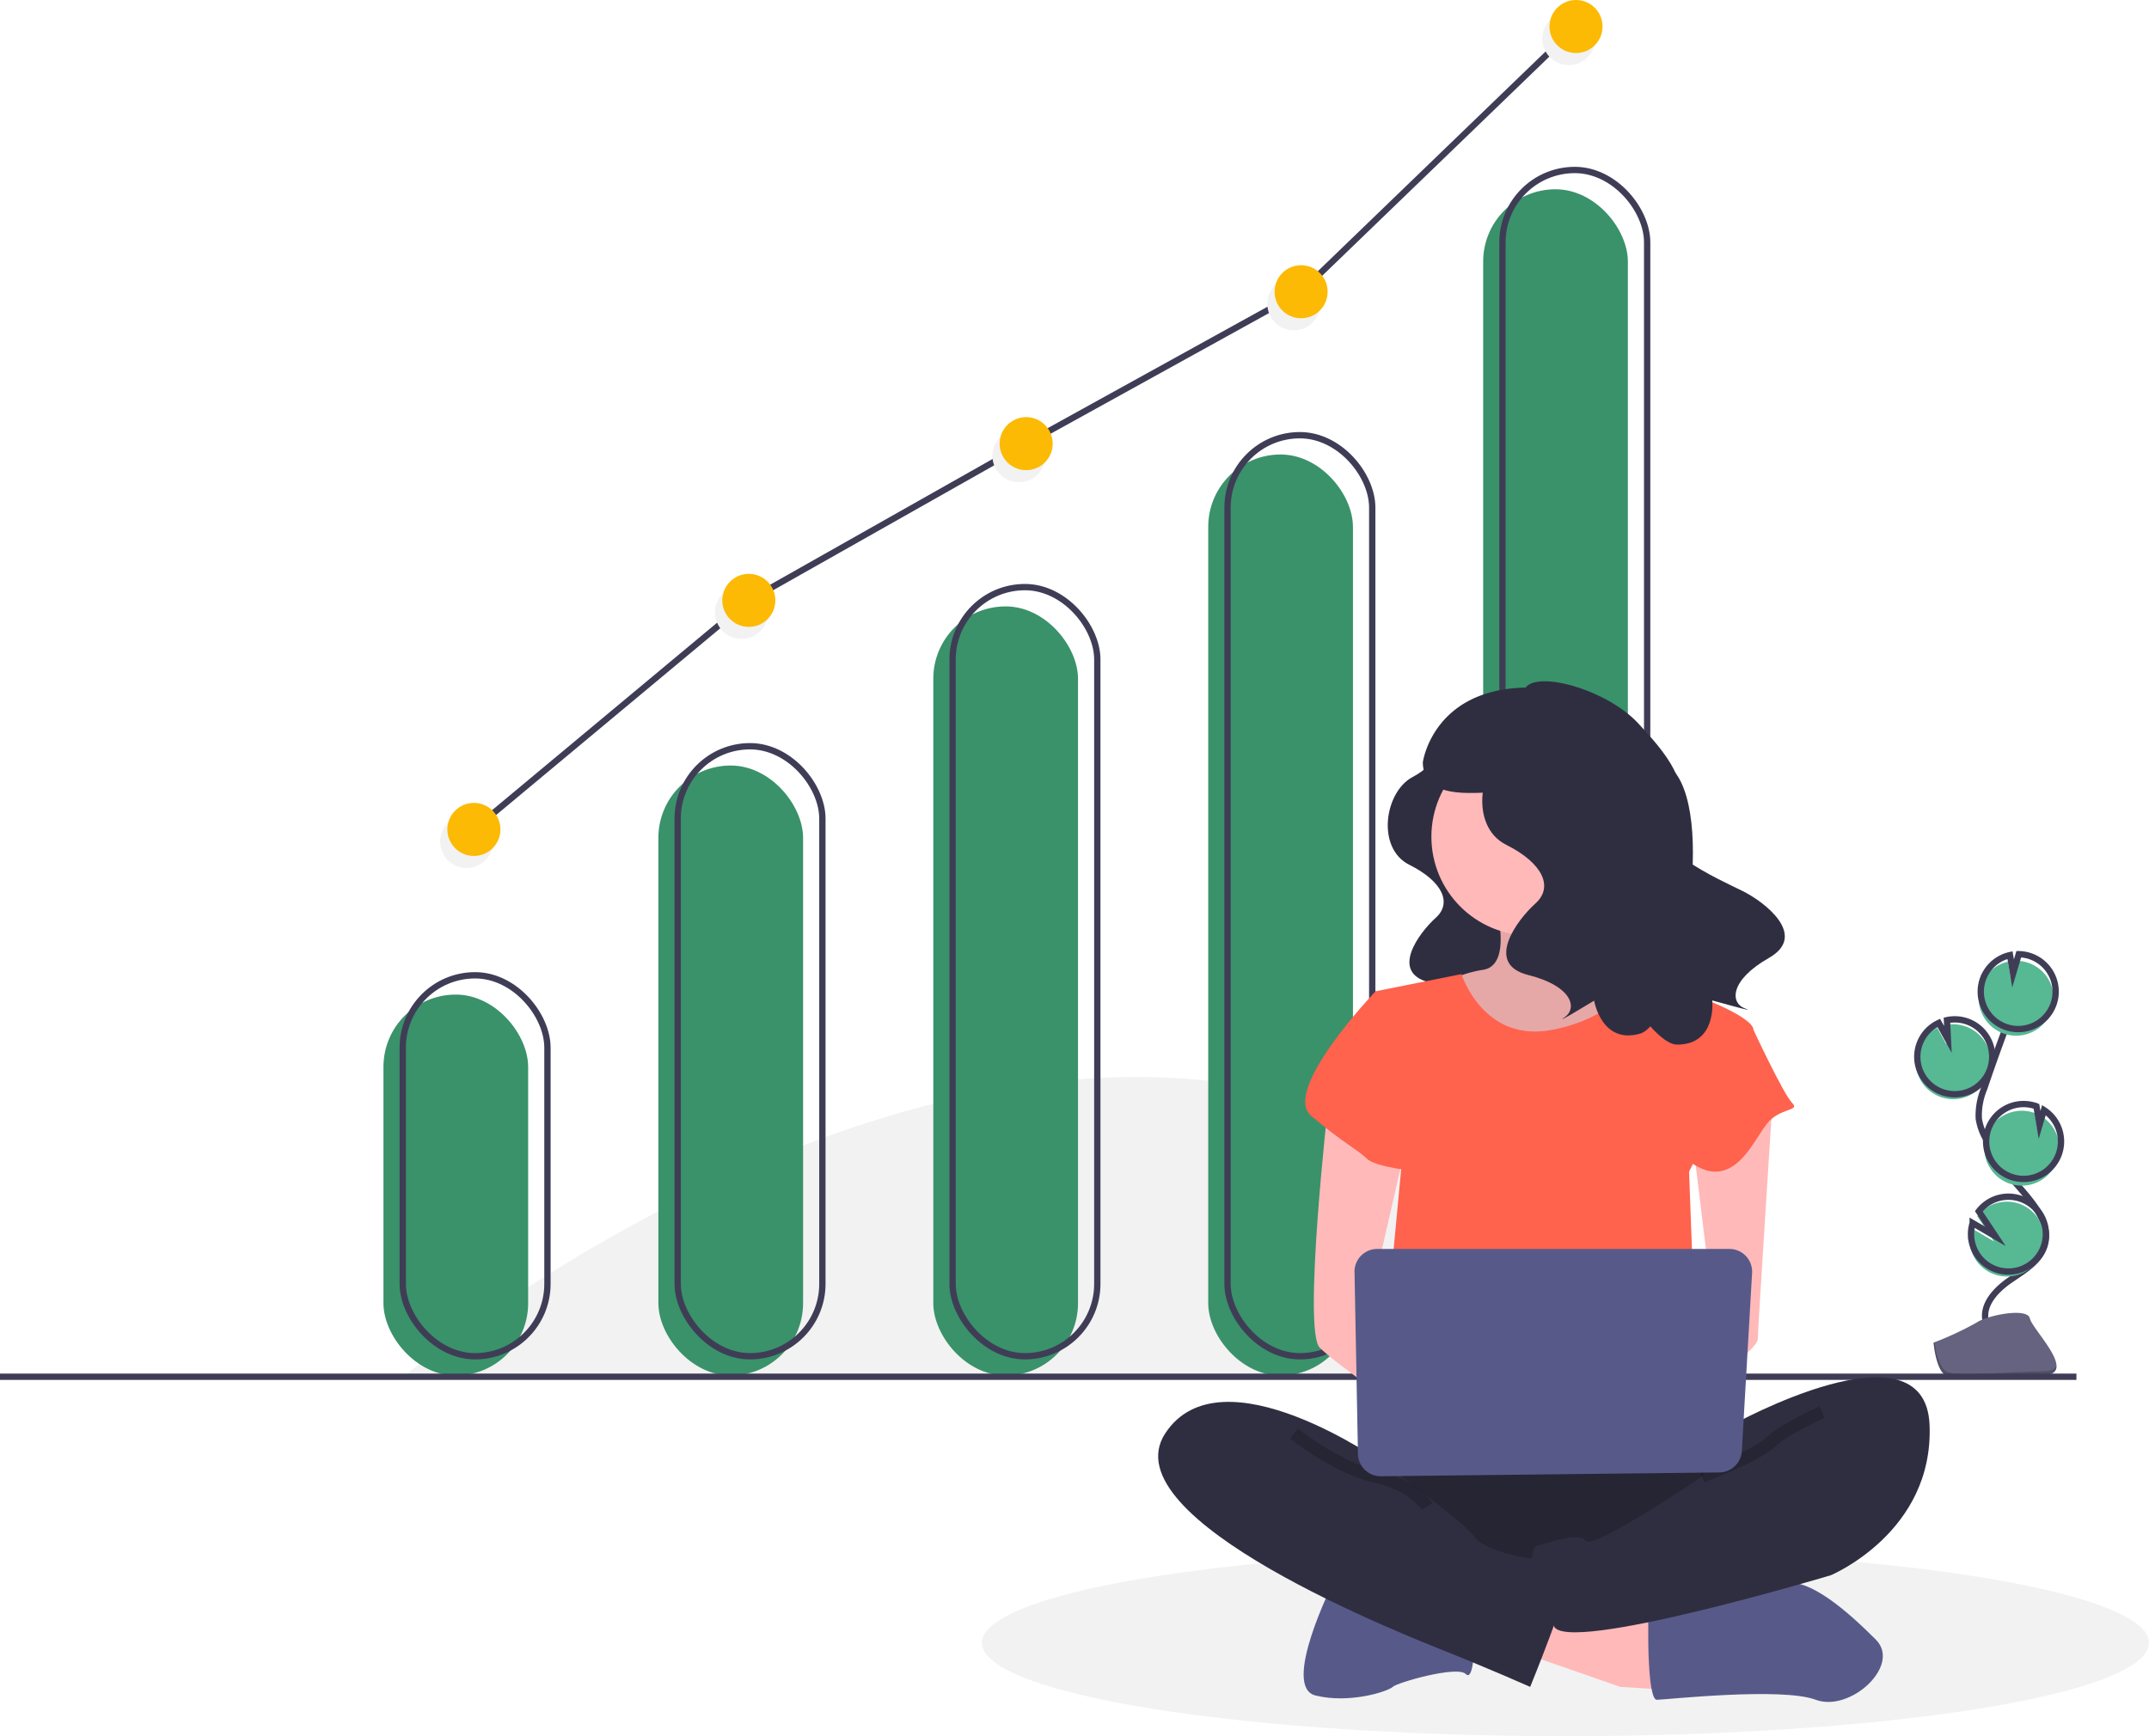
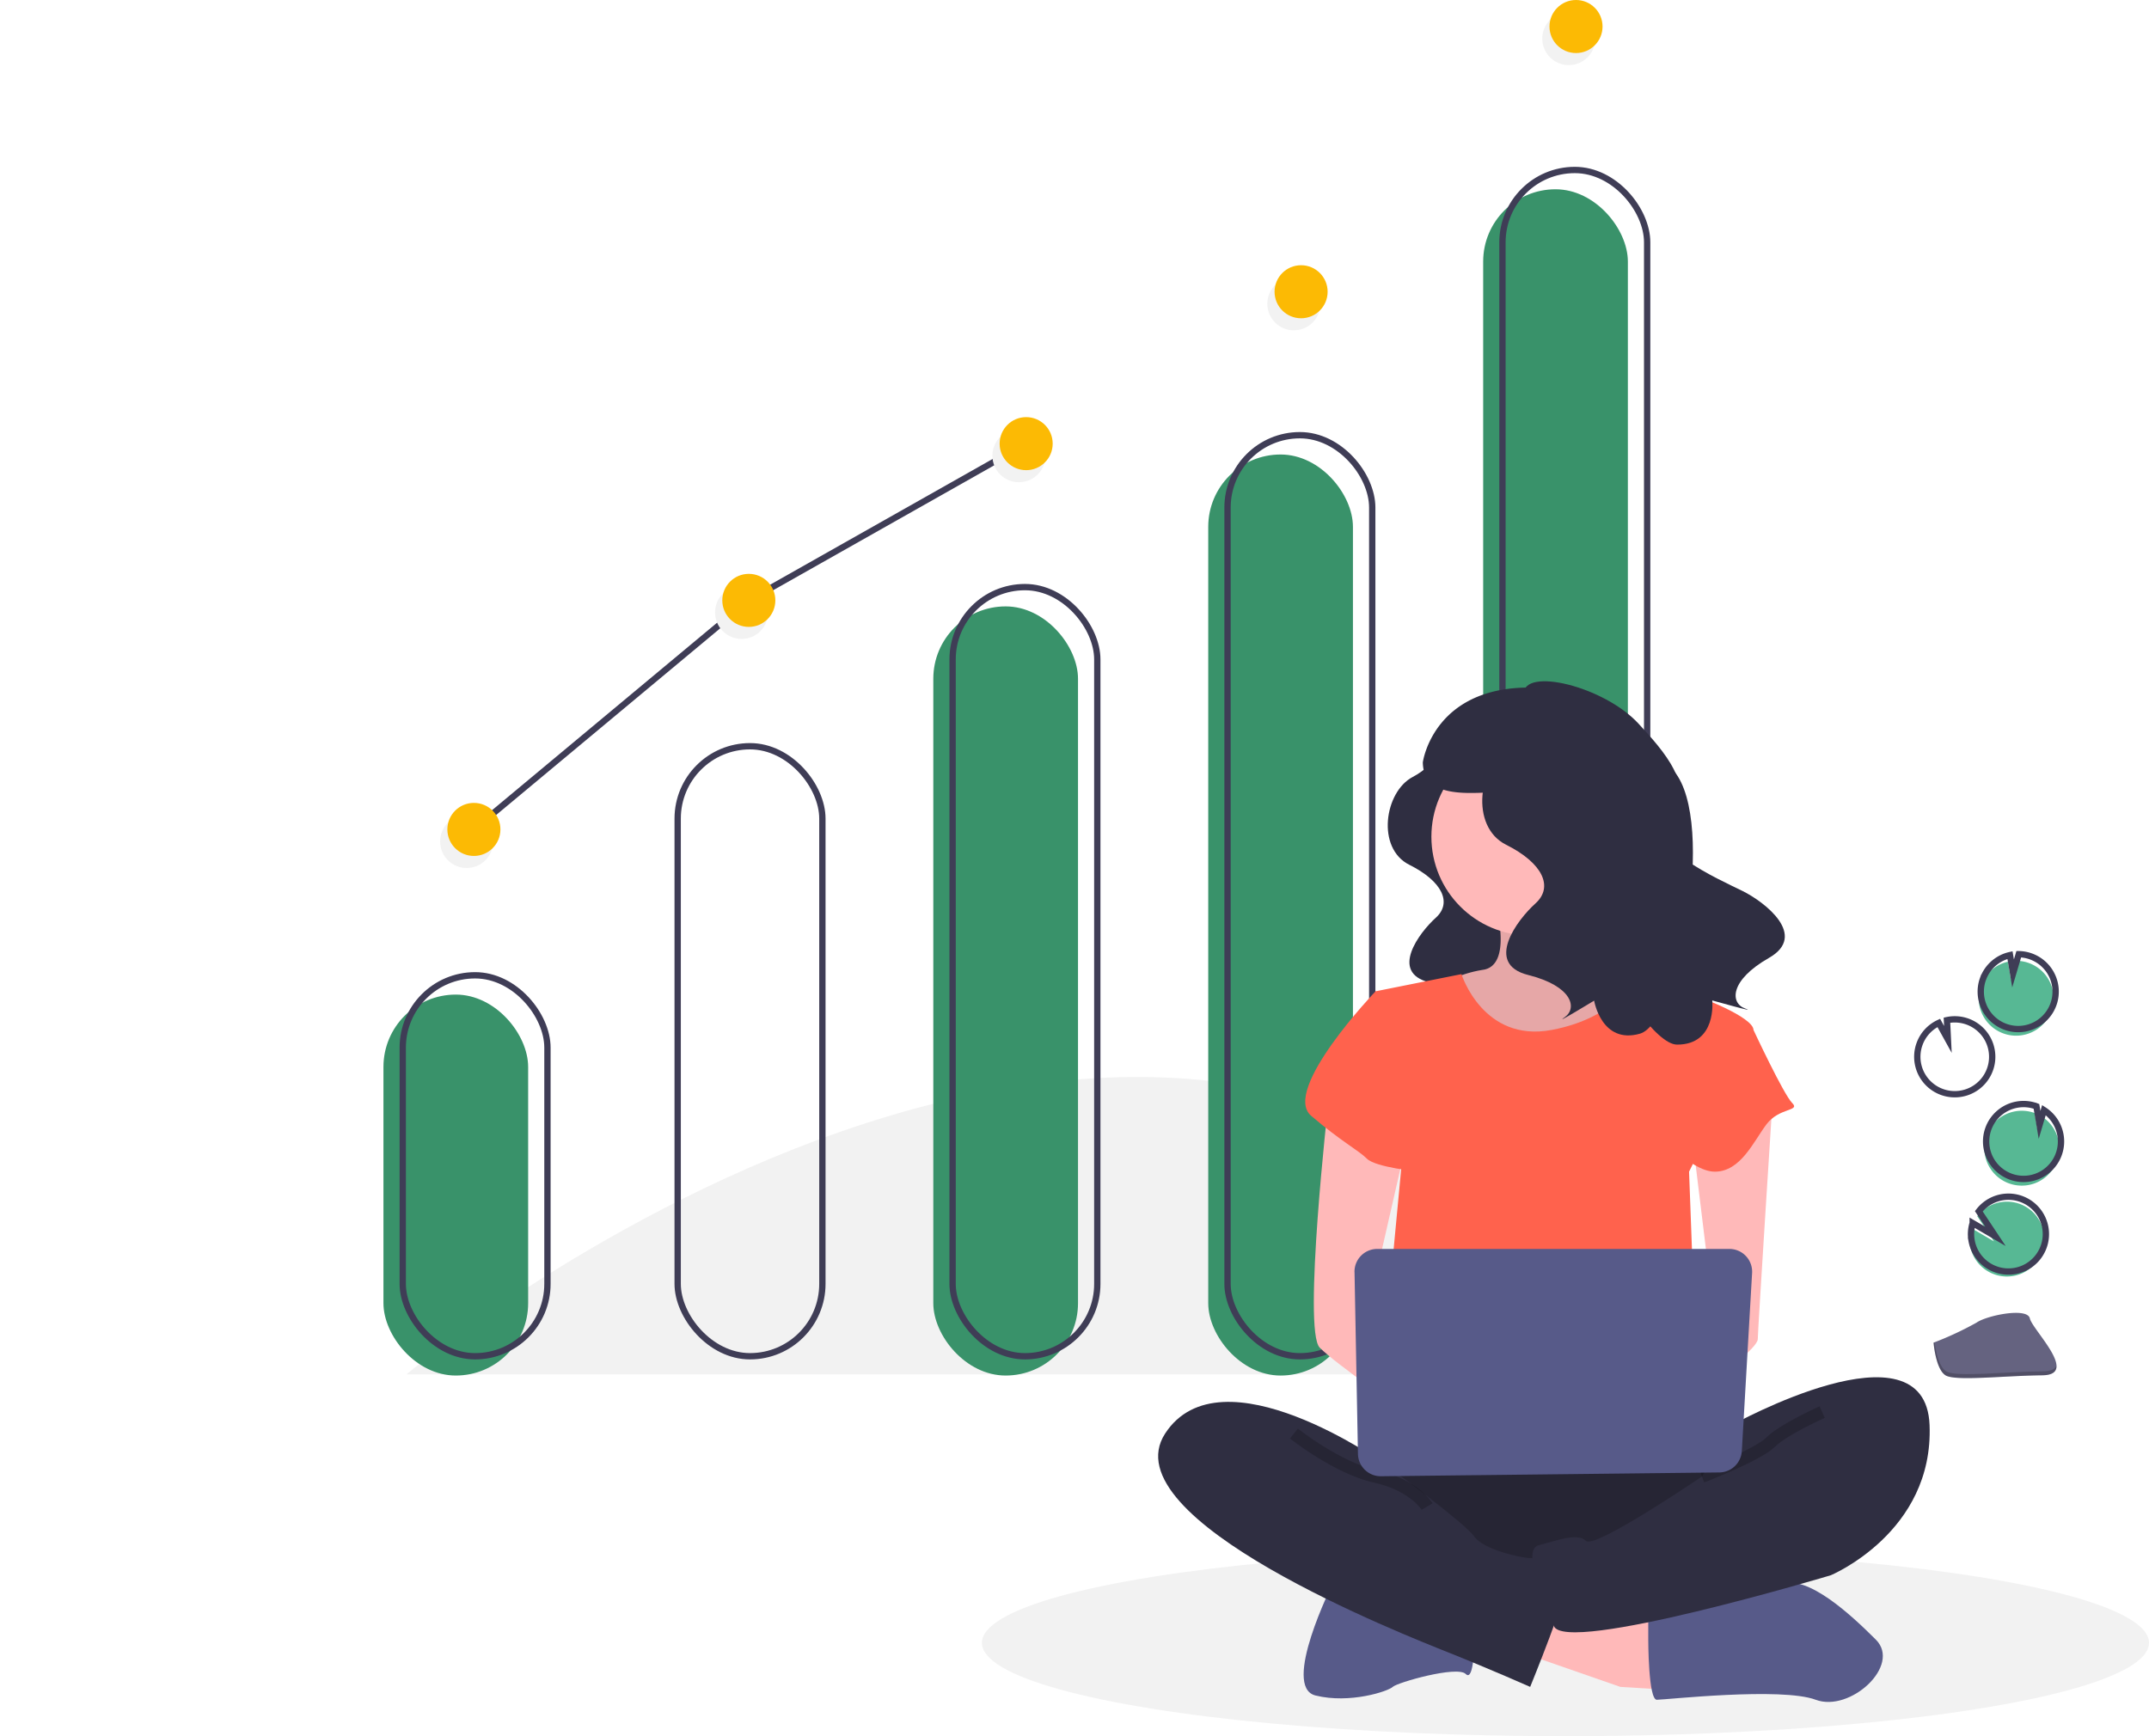
<svg xmlns="http://www.w3.org/2000/svg" width="339.964" height="274.719" viewBox="0 0 339.964 274.719">
  <defs>
    <style>.a{fill:#f2f2f2;}.b{fill:#57b894;}.c,.m{fill:none;stroke-miterlimit:10;}.c{stroke:#3f3d56;}.d{fill:#656380;}.e,.m{opacity:0.2;}.f{fill:#39926a;}.g{fill:#fcba04;}.h{fill:#2f2e41;}.i{fill:#ffb9b9;}.j{opacity:0.1;}.k{fill:#575a89;}.l{fill:#ff624d;}.m{stroke:#000;stroke-width:2px;}</style>
  </defs>
  <g transform="translate(0 -0.5)">
    <path class="a" d="M321.941,575.6s126.854-105.87,199.914,0" transform="translate(-257.656 -357.632)" />
-     <path class="b" d="M951.721,518.194a5.924,5.924,0,1,0,.789-11.362l.148,3.049-1.443-2.613a5.9,5.9,0,0,0-3.041,3.337,5.807,5.807,0,0,0-.341,1.6A5.924,5.924,0,0,0,951.721,518.194Z" transform="translate(-644.752 -344.124)" />
-     <path class="c" d="M974.949,545.306c-.509-2.593,1.7-4.892,3.877-6.387s4.727-2.963,5.471-5.5c1.069-3.645-2.115-6.983-4.593-9.861a35.664,35.664,0,0,1-4.7-6.99,9.621,9.621,0,0,1-1.125-3.179,10.97,10.97,0,0,1,.846-4.764q2.613-7.7,5.587-15.272" transform="translate(-660.841 -335.869)" />
    <path class="c" d="M952.36,516.136a5.924,5.924,0,1,0,.789-11.362l.148,3.049-1.443-2.613a5.9,5.9,0,0,0-3.041,3.337,5.812,5.812,0,0,0-.341,1.6A5.923,5.923,0,0,0,952.36,516.136Z" transform="translate(-645.147 -342.851)" />
    <path class="b" d="M974.283,484.267a5.918,5.918,0,0,1,4.264-3.757l.488,2.9.9-3.045a5.924,5.924,0,1,1-5.656,3.9Z" transform="translate(-660.9 -327.835)" />
    <path class="c" d="M975.136,481.524a5.917,5.917,0,0,1,4.264-3.757l.488,2.9.9-3.045a5.924,5.924,0,1,1-5.656,3.9Z" transform="translate(-661.427 -326.138)" />
    <path class="b" d="M980.163,554.046a5.924,5.924,0,0,0,5.243-10.539l-.7,2.34-.493-2.933-.015-.006a5.924,5.924,0,1,0-4.04,11.138Z" transform="translate(-662.341 -366.296)" />
    <path class="c" d="M980.9,551.267a5.924,5.924,0,0,0,5.243-10.539l-.695,2.34-.493-2.933-.015-.006a5.924,5.924,0,1,0-4.04,11.138Z" transform="translate(-662.798 -364.578)" />
    <path class="b" d="M970.181,587.207a5.921,5.921,0,1,0,1.142-4.639l2.64,3.973-3.607-2.109A5.866,5.866,0,0,0,970.181,587.207Z" transform="translate(-658.526 -389.619)" />
    <path class="c" d="M970.82,585.149a5.921,5.921,0,1,0,1.142-4.639l2.64,3.973-3.607-2.109a5.867,5.867,0,0,0-.174,2.775Z" transform="translate(-658.922 -388.346)" />
    <path class="d" d="M955.2,631.094a51.6,51.6,0,0,0,6.8-3.171c1.576-1.122,8.042-2.462,8.433-.662s7.857,8.949,1.954,9-13.714.968-15.287.01S955.2,631.094,955.2,631.094Z" transform="translate(-649.316 -418.144)" />
    <path class="e" d="M972.494,643.26c-5.9.048-13.714.968-15.287.01-1.2-.729-1.675-3.347-1.834-4.555l-.175.007s.331,4.216,1.9,5.174,9.385.037,15.287-.01c1.7-.014,2.292-.62,2.26-1.518C974.412,642.911,973.762,643.25,972.494,643.26Z" transform="translate(-649.316 -425.773)" />
    <rect class="f" width="22.891" height="60.279" rx="11.445" transform="translate(60.661 157.875)" />
-     <rect class="f" width="22.891" height="96.523" rx="11.445" transform="translate(104.154 121.631)" />
    <rect class="f" width="22.891" height="121.703" rx="11.445" transform="translate(147.646 96.451)" />
    <rect class="f" width="22.891" height="145.739" rx="11.445" transform="translate(191.139 72.416)" />
    <rect class="f" width="22.891" height="187.705" rx="11.445" transform="translate(234.632 30.449)" />
    <rect class="c" width="22.891" height="60.279" rx="11.445" transform="translate(63.713 154.823)" />
    <rect class="c" width="22.891" height="96.523" rx="11.445" transform="translate(107.206 118.579)" />
    <rect class="c" width="22.891" height="121.703" rx="11.445" transform="translate(150.698 93.399)" />
    <rect class="c" width="22.891" height="145.739" rx="11.445" transform="translate(194.191 69.363)" />
    <rect class="c" width="22.891" height="187.705" rx="11.445" transform="translate(237.684 27.397)" />
-     <line class="c" x1="328.484" transform="translate(0 218.345)" />
-     <path class="c" d="M196.5,138.544,239.993,102.3l43.874-24.8L327.36,53.467,370.852,11.5" transform="translate(-121.532 -6.803)" />
+     <path class="c" d="M196.5,138.544,239.993,102.3l43.874-24.8" transform="translate(-121.532 -6.803)" />
    <circle class="a" cx="4.197" cy="4.197" r="4.197" transform="translate(69.626 129.452)" />
    <circle class="a" cx="4.197" cy="4.197" r="4.197" transform="translate(113.119 93.208)" />
    <circle class="a" cx="4.197" cy="4.197" r="4.197" transform="translate(156.993 68.41)" />
    <circle class="a" cx="4.197" cy="4.197" r="4.197" transform="translate(200.486 44.374)" />
    <circle class="a" cx="4.197" cy="4.197" r="4.197" transform="translate(243.979 2.408)" />
    <circle class="g" cx="4.197" cy="4.197" r="4.197" transform="translate(70.771 127.544)" />
    <circle class="g" cx="4.197" cy="4.197" r="4.197" transform="translate(114.264 91.301)" />
    <circle class="g" cx="4.197" cy="4.197" r="4.197" transform="translate(158.138 66.502)" />
    <circle class="g" cx="4.197" cy="4.197" r="4.197" transform="translate(201.631 42.467)" />
    <circle class="g" cx="4.197" cy="4.197" r="4.197" transform="translate(245.123 0.5)" />
    <g transform="translate(-133.965 -53.973)">
      <ellipse class="a" cx="92.317" cy="14.771" rx="92.317" ry="14.771" transform="translate(289.296 299.65)" />
      <path class="h" d="M858.372,435.945s.786,2.62-3.668,4.978-5.764,11.265-.524,13.885,6.812,6.026,4.192,8.383-7.336,8.646-1.048,10.217,7.074,4.716,5.24,6.026,4.192-2.358,4.192-2.358,1.048,6.288,6.55,4.716,20.959-31.438,13.1-35.63S858.372,435.945,858.372,435.945Z" transform="translate(-497.271 -263.5)" />
      <path class="i" d="M878.087,493.124s2.718,9.512-2.038,10.191a18.565,18.565,0,0,0-8.153,3.4l8.832,11.55h16.305l10.191-10.191s-13.588-10.191-10.87-16.305S878.087,493.124,878.087,493.124Z" transform="translate(-507.49 -295.382)" />
      <path class="j" d="M878.087,493.124s2.718,9.512-2.038,10.191a18.565,18.565,0,0,0-8.153,3.4l8.832,11.55h16.305l10.191-10.191s-13.588-10.191-10.87-16.305S878.087,493.124,878.087,493.124Z" transform="translate(-507.49 -295.382)" />
      <path class="i" d="M852.787,725.932l15.626,5.435,10.87.679-.679-9.511-22.42-6.631Z" transform="translate(-478.114 -409.975)" />
      <path class="k" d="M953,773.52s0,9.512,1.359,9.512,19.7-2.038,25.138,0,13.588-5.435,9.511-9.512-10.726-10.191-14.874-8.832S953,769.444,953,769.444Z" transform="translate(-558.288 -459.601)" />
      <path class="k" d="M822.344,764.974s-8.153,16.305-2.717,17.664,11.55-.679,12.229-1.359,10.191-3.4,11.55-2.038,1.359-5.435,1.359-5.435Z" transform="translate(-477.564 -459.887)" />
      <path class="h" d="M835.781,709.359s-12.909,17.664-3.4,22.42,55.031,4.756,58.428,0,4.756-19.7,0-21.061S835.781,709.359,835.781,709.359Z" transform="translate(-484.207 -426.693)" />
      <path class="e" d="M835.781,709.359s-12.909,17.664-3.4,22.42,55.031,4.756,58.428,0,4.756-19.7,0-21.061S835.781,709.359,835.781,709.359Z" transform="translate(-484.207 -426.693)" />
      <circle class="i" cx="15.626" cy="15.626" r="15.626" transform="translate(360.406 171.246)" />
      <path class="l" d="M845.987,528.379l13.588-2.718s3.4,10.87,14.267,8.832,13.588-8.832,13.588-8.832,8.153,3.4,8.832,3.4,9.512,3.4,9.512,5.435-10.191,22.42-10.191,22.42l1.359,36.687-50.275-1.359,3.4-36.008Z" transform="translate(-494.413 -317.049)" />
      <path class="i" d="M824.054,576.22s-4.076,36.008-1.359,38.725,13.588,10.191,13.588,10.191v-8.153l-5.435-10.191,5.435-23.779Z" transform="translate(-479.953 -347.226)" />
      <path class="i" d="M981.256,573.693s-2.378,37.027-2.378,38.386-6.115,6.115-8.153,6.115-3.4-3.4-3.4-3.4l4.756-5.435-3.4-27.855Z" transform="translate(-566.838 -345.717)" />
      <path class="h" d="M939.094,691.441s30.573-16.985,31.252,0S954.72,715.22,954.72,715.22,912.6,727.851,910.9,723.234s-5.1-12.09-2.378-12.77,6.115-2.038,7.473-.679,18.344-10.191,18.344-10.191Z" transform="translate(-531.13 -411.492)" />
      <path class="m" d="M993.092,697.562s-6.115,2.718-8.153,4.756-10.87,5.435-10.87,5.435" transform="translate(-570.862 -419.651)" />
      <path class="l" d="M833.591,533.761l-4.076-1.359s-14.947,15.626-10.191,19.7,7.473,5.435,8.832,6.794,8.153,2.038,8.153,2.038Z" transform="translate(-477.941 -321.073)" />
      <path class="l" d="M965.043,544.2l6.115,1.359s4.756,10.191,6.115,11.55-2.038.679-4.076,3.4-4.076,7.473-8.153,7.473-9.511-6.794-9.511-6.794Z" transform="translate(-559.797 -328.114)" />
      <path class="h" d="M796.422,703.323s-25.817-18.344-34.649-4.756,38.046,31.931,44.84,34.649,12.909,5.435,12.909,5.435,6.115-14.947,6.115-17.664-4.756-2.718-6.115-2.718-7.473-1.359-8.832-3.4S796.422,703.323,796.422,703.323Z" transform="translate(-443.49 -417.26)" />
      <path class="m" d="M813.966,705.988s6.794,5.435,12.908,6.794,8.153,4.756,8.153,4.756" transform="translate(-475.301 -424.681)" />
      <path class="k" d="M837.731,637.189l.543,28.766a3.6,3.6,0,0,0,3.641,3.533l53.532-.6A3.6,3.6,0,0,0,899,665.493l1.625-28.164a3.6,3.6,0,0,0-3.6-3.808h-55.7a3.6,3.6,0,0,0-3.6,3.669Z" transform="translate(-489.485 -381.427)" />
      <path class="h" d="M896.268,423.04s.871,2.9-4.063,5.514-6.385,12.48-.58,15.382,7.546,6.675,4.644,9.287-8.126,9.577-1.161,11.319,7.836,5.224,5.8,6.675,4.644-2.612,4.644-2.612,1.161,6.965,7.256,5.224,12.176-33.4,5.382-41.548C911.876,424.7,896.268,423.04,896.268,423.04Z" transform="translate(-519.401 -255.797)" />
      <path class="h" d="M904.13,412.694c0-4.252,12.722-1.2,18.176,4.74,3.777,4.111,9.513,10.3,4.706,14.656s8.24,10.075,11.739,11.808,10.408,7.032,4.17,10.587-6.137,7.143-3.79,7.993-5.176-1.263-5.176-1.263.76,7.021-5.579,6.987S903.853,433.333,908.2,423.65C912.237,414.647,904.13,412.694,904.13,412.694Z" transform="translate(-529.117 -248.439)" />
      <path class="h" d="M883.25,413.231c-17.011-1.024-18.719,11.781-18.719,11.781.118,7.41,11.885,3.8,15.154,4.9,3.943-2.837,11.544-8.2,16.98-12.034A25.709,25.709,0,0,0,883.25,413.231Z" transform="translate(-505.482 -249.908)" />
    </g>
  </g>
</svg>